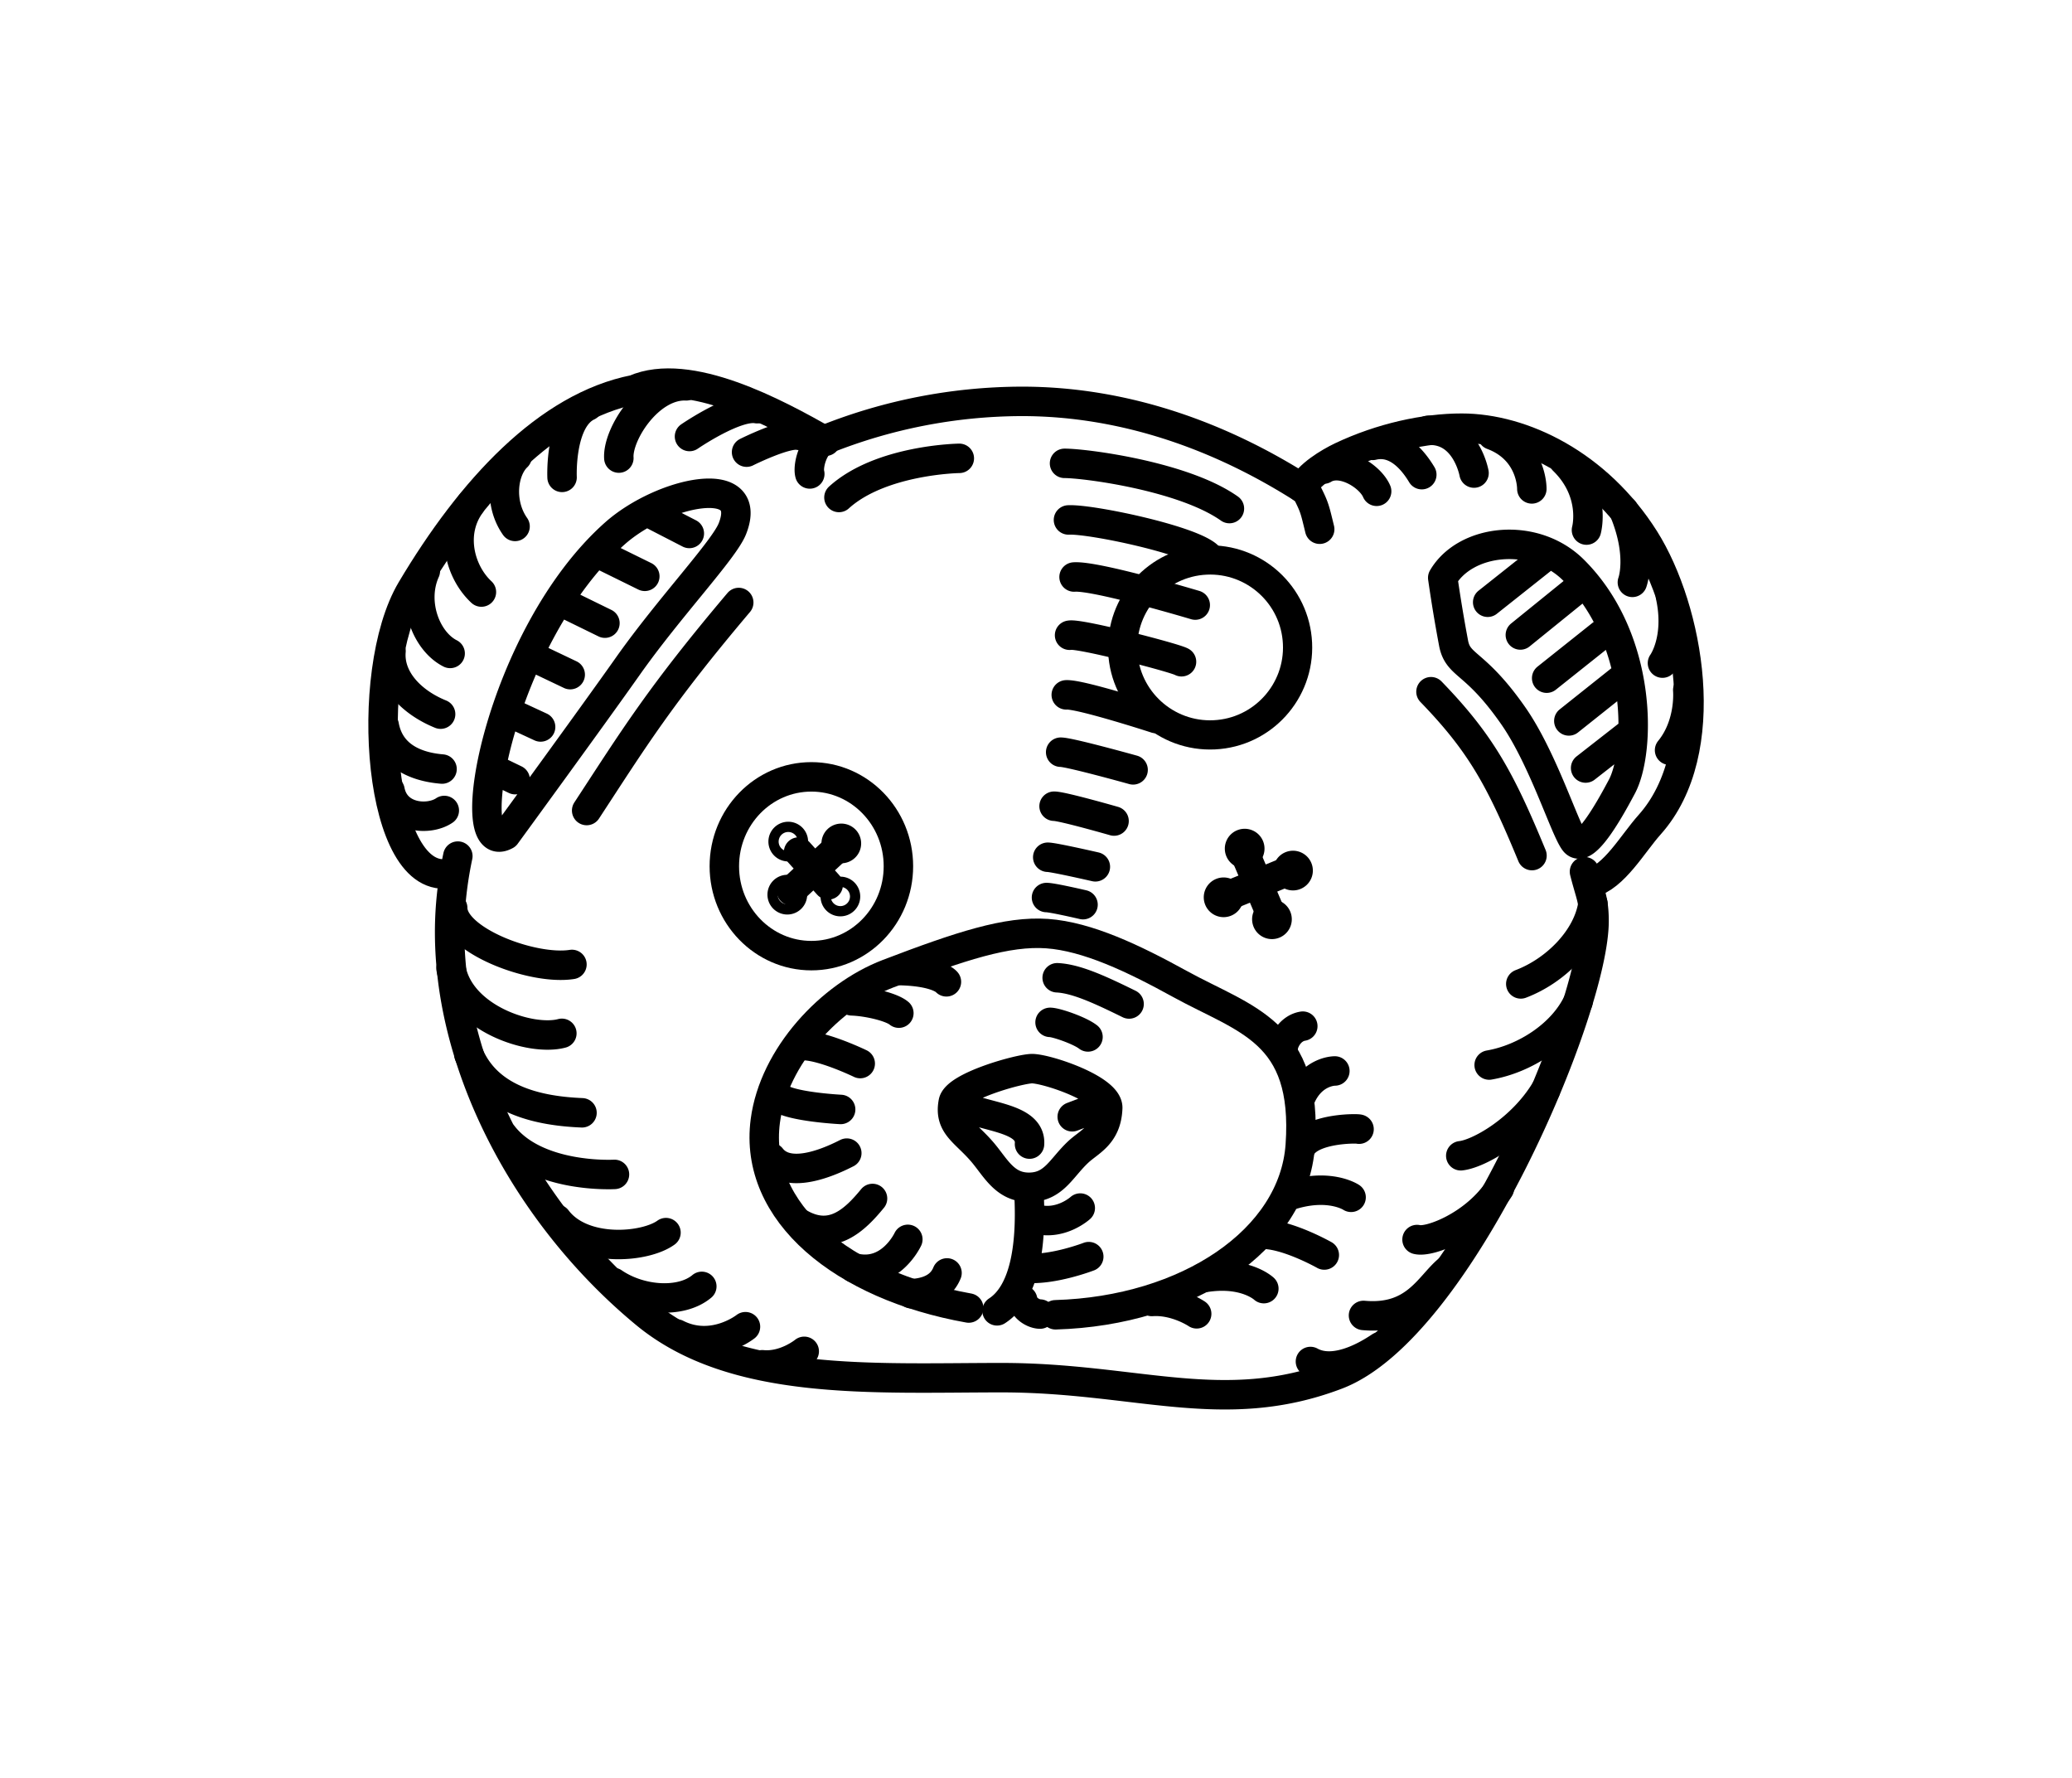
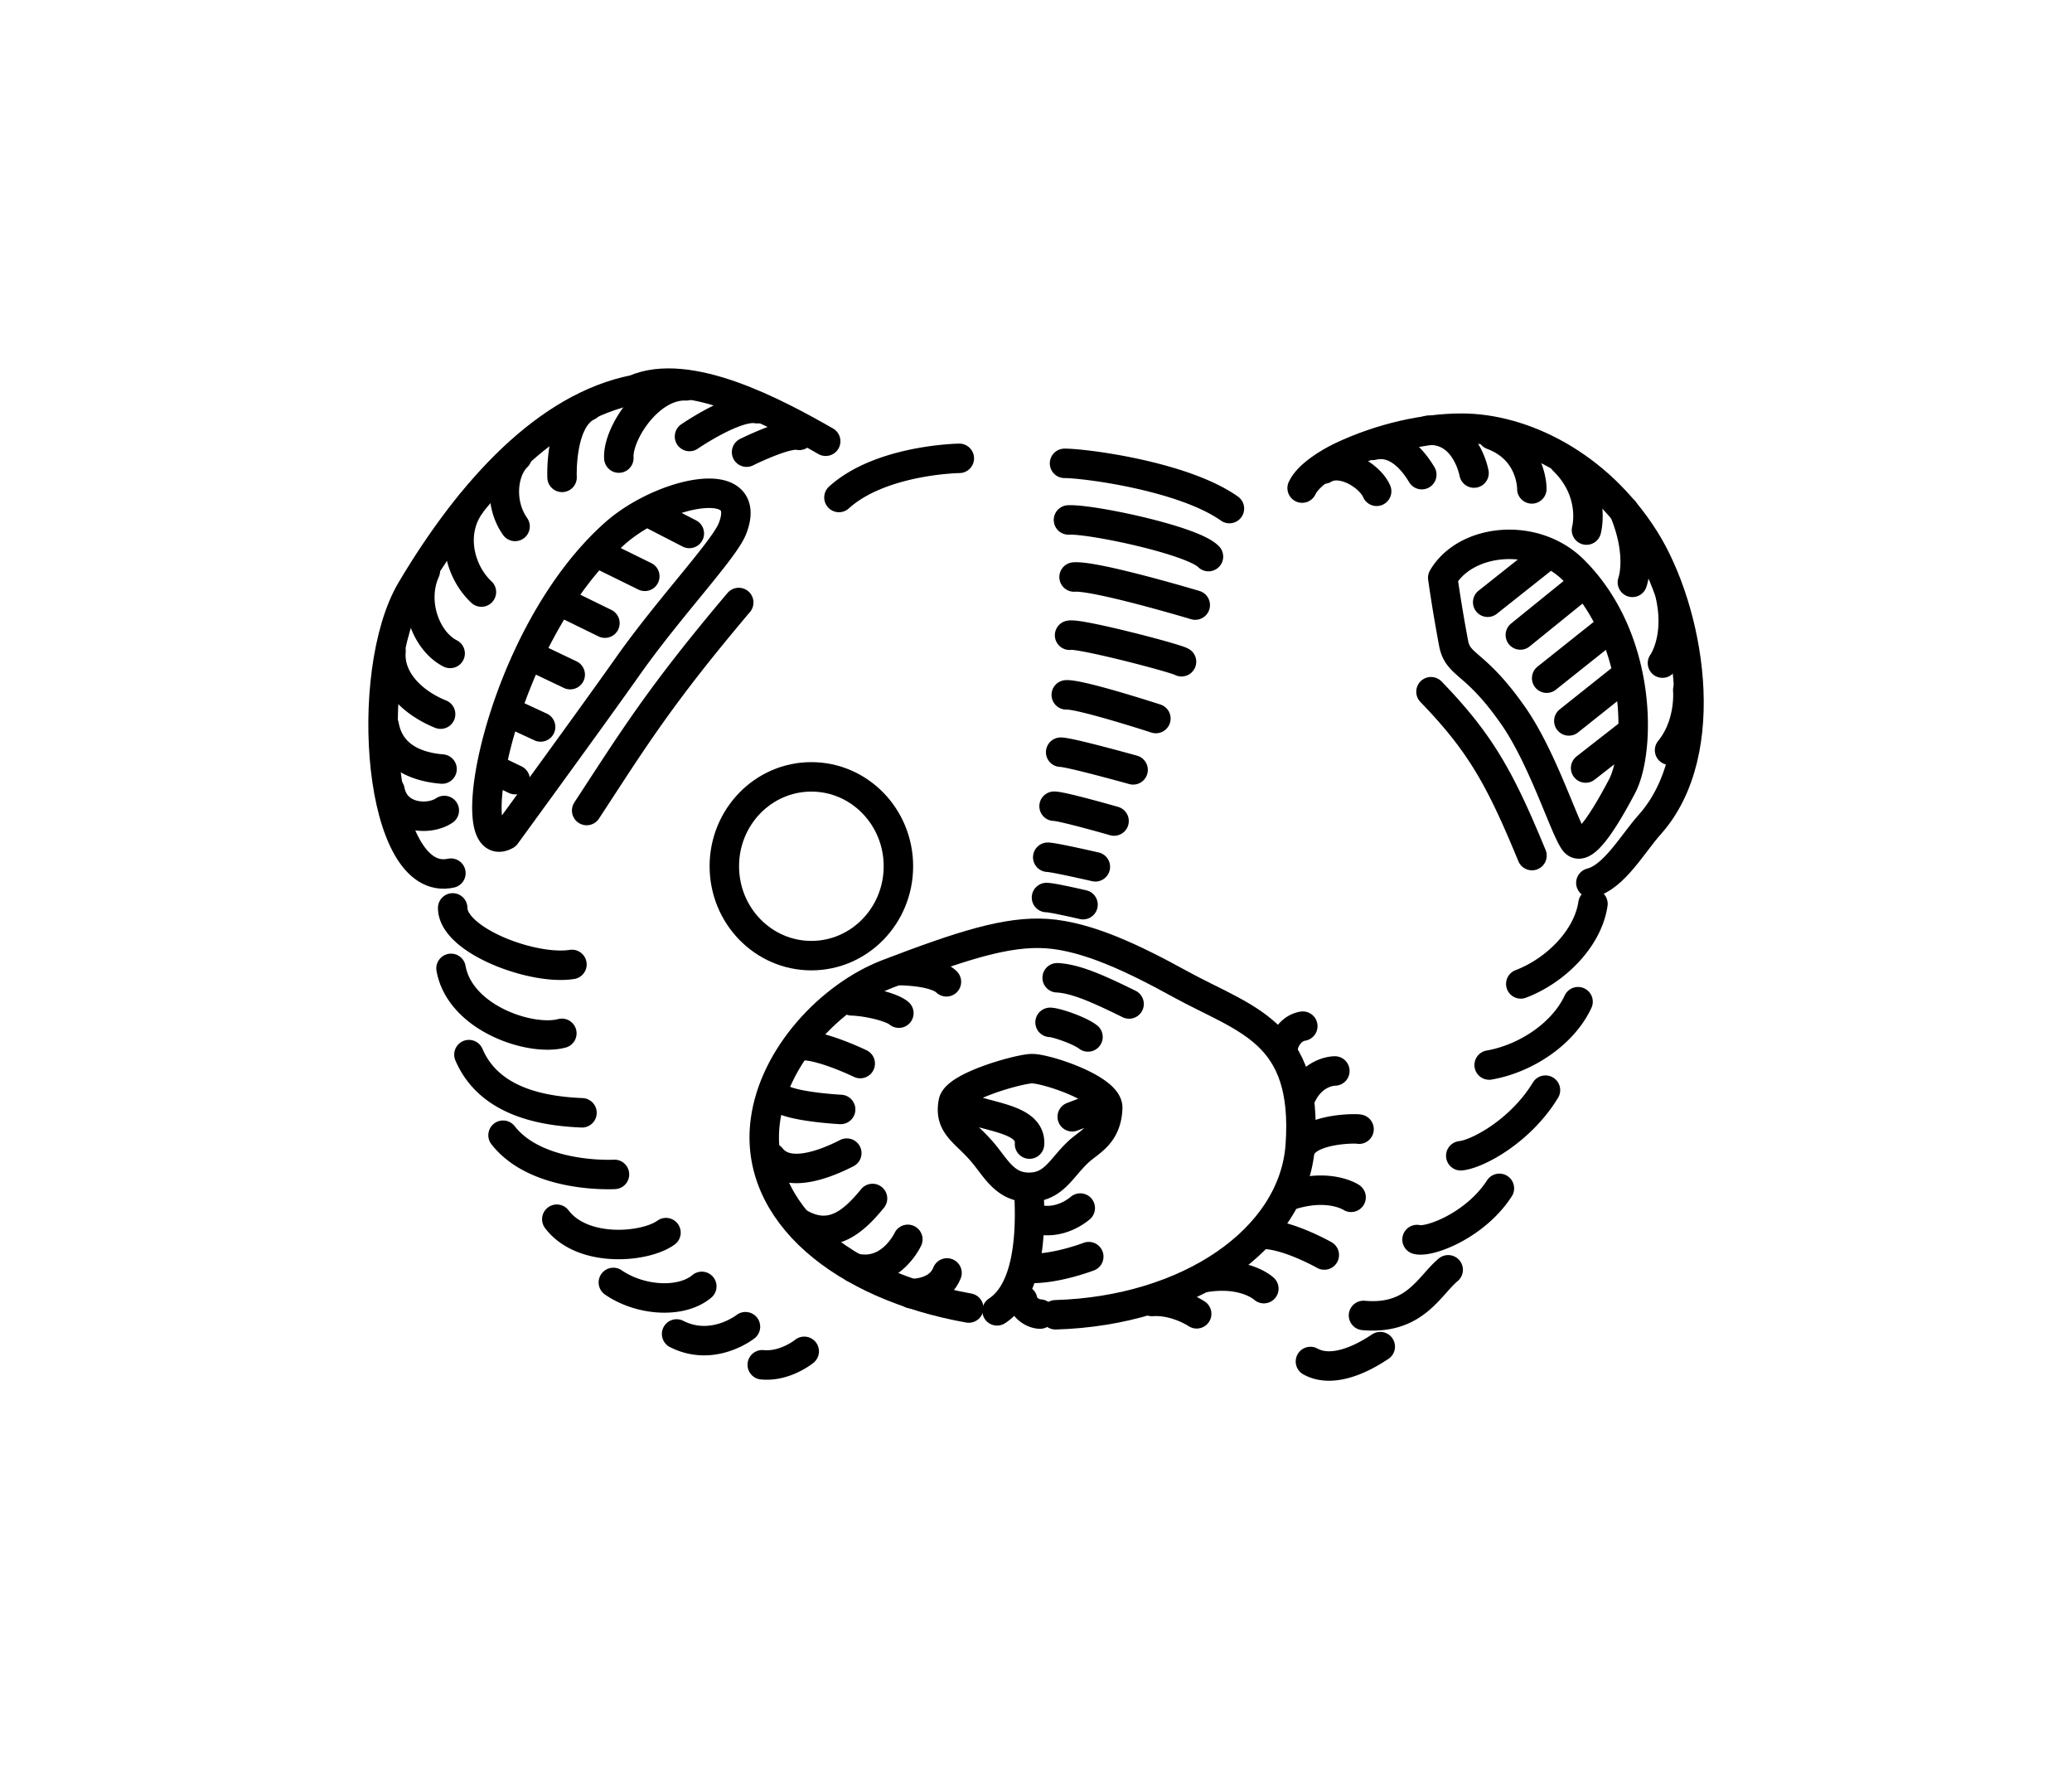
<svg xmlns="http://www.w3.org/2000/svg" width="56.276" height="48.277" viewBox="0 0 56.276 48.277">
  <g fill="none" stroke-width="9.301" color="#000" stroke="#000" stroke-linecap="round" stroke-linejoin="round">
-     <path d="M21.994 12.871c-.06-.217.093-.804.417-.933a14.455 14.455 0 015.346-1.038c2.814 0 5.447.959 7.72 2.426.224.447.222.453.366 1.046m7.192 9.3c.157.625.255.756.26 1.312.026 2.394-3.638 11.076-6.987 12.352-3.07 1.171-5.436.077-9.1.077-3.481 0-7.27.252-9.678-1.739-3.246-2.684-5.445-6.846-5.312-10.69.02-.568.093-1.148.217-1.735" style="marker:none" overflow="visible" stroke-width=".8" />
    <path d="M22.426 11.983c-1.347-.77-3.719-2.047-5.195-1.403-2.361.465-4.432 2.699-6.057 5.433-1.342 2.257-.896 8.13 1.073 7.699M43.208 23.976c.63-.156 1.138-1.069 1.596-1.58 1.78-1.991 1.06-5.858-.137-7.756-1.278-2.025-3.312-3.012-4.968-3.012-.993-.001-2.188.26-3.268.772-.34.162-.906.504-1.065.855M24.401 23.524c0 1.341-1.058 2.428-2.364 2.428-1.306 0-2.364-1.087-2.364-2.428 0-1.34 1.058-2.427 2.364-2.427 1.306 0 2.364 1.087 2.364 2.427z" style="marker:none" overflow="visible" stroke-width=".8" />
-     <path style="marker:none" d="M14262-532.638c0 62.408-50.592 113-113 113s-113-50.592-113-113 50.592-113 113-113 113 50.592 113 113z" transform="matrix(.001 .021 -.021 .001 7.533 -279.014)" stroke-width="37.734" overflow="visible" />
    <path d="M26.311 35.522c-3.404-.607-5.853-2.584-5.525-5.08.231-1.764 1.775-3.403 3.33-3.998 1.982-.757 3.236-1.167 4.325-1.09 1.096.078 2.346.673 3.608 1.368 1.776.977 3.484 1.28 3.267 4.38-.18 2.569-3.068 4.499-6.648 4.603" style="marker:none" overflow="visible" stroke-width=".8" />
    <path d="M30.086 30.09c-.028.738-.494.908-.797 1.19-.465.432-.657.949-1.319.963-.662.014-.912-.506-1.262-.926-.484-.58-.943-.735-.817-1.385.085-.436 1.833-.92 2.15-.911.424.011 2.064.56 2.045 1.069zM13.738 22.678c-1.262.696-.17-5.408 2.96-8.19 1.277-1.135 3.81-1.692 3.194-.13-.227.576-1.707 2.128-2.846 3.743-.943 1.337-3.308 4.577-3.308 4.577zM39.185 15.691c.618-1.06 2.482-1.268 3.547-.215 1.897 1.878 1.826 4.933 1.32 5.884-.243.455-1 1.879-1.29 1.495-.266-.35-.852-2.259-1.664-3.421-1.04-1.49-1.488-1.328-1.616-1.955a41.364 41.364 0 01-.297-1.788zM27.953 32.533c.059 1.353-.137 2.588-.873 3.065M27.776 35.306c.05.253.324.38.472.38M13.552 20.96l.44.213M13.852 19.357l.831.385M14.444 17.824l1.043.497M15.337 16.388l1.093.535M16.326 15.067l1.187.584M17.66 13.94l1.062.547M41.911 15.161l-1.505 1.194M42.96 15.894l-1.667 1.35M44.102 18.39l-1.492 1.188M44.346 19.857l-1.28 1M43.5 17.229l-1.492 1.188M26.048 29.995c.634.355 1.968.334 1.914 1.075M29.882 30.04l-.76.288M10.593 21.467c.15.774 1.065.823 1.474.543M10.435 19.7c.172.946 1.055 1.142 1.571 1.185M10.62 17.68c-.065.753.551 1.392 1.347 1.714M11.552 15.507c-.387.86.03 1.915.674 2.238M12.785 13.692c-.58.795-.29 1.848.29 2.386M14.044 12.401c-.387.366-.507 1.25-.055 1.895M15.968 11.029c-.774.365-.702 1.935-.702 1.935M18.639 10.478c-1.01-.043-1.874 1.317-1.831 1.962M20.564 11.099c-.58-.108-1.837.755-1.837.755M21.707 11.823c-.344-.086-1.43.456-1.43.456M35.95 12.74c.494-.301 1.268.193 1.44.602M37.283 12.095c.624-.15 1.075.365 1.333.795M38.788 11.686c1.032-.043 1.247 1.161 1.247 1.161M40.53 11.815c1.096.409 1.075 1.462 1.075 1.462M42.465 12.503c.903.882.624 1.892.624 1.892M44.1 13.858c.515 1.225.236 1.957.236 1.957M45.368 16.18c.258 1.183-.215 1.828-.215 1.828M45.84 18.739s.087.924-.494 1.634M24.747 35.132c.654-.03.882-.335.974-.563M23.197 34.432c.988.243 1.46-.775 1.46-.775M21.737 33.231c.867.487 1.475-.091 1.961-.684M20.946 31.437c.426.547 1.369.228 2.053-.122M21.114 29.764c.243.29 1.718.365 1.718.365M21.859 28.396c.562.03 1.505.487 1.505.487M23.136 27.18c.44.015 1.08.167 1.277.334M24.474 26.359c1.018.03 1.231.304 1.231.304M28.153 33.11c.667.171 1.187-.303 1.187-.303M27.861 34.439c.732.064 1.71-.313 1.71-.313M34.852 28.513c-.022-.172.16-.585.532-.646M35.3 29.87c.306-.794.955-.786.955-.786M35.365 31.115c.325-.486 1.519-.472 1.547-.45M34.999 32.476c1.09-.367 1.697.039 1.697.039M34.25 33.52c.67-.03 1.718.562 1.718.562M32.745 34.69c1.08-.167 1.581.305 1.581.305M31.285 35.344c.654-.045 1.217.335 1.217.335M12.295 24.656c0 .882 2.174 1.703 3.239 1.535M12.25 26.298c.243 1.353 2.158 1.992 3.01 1.764M12.736 28.64c.547 1.276 1.977 1.535 3.071 1.58M13.663 30.829c.928 1.186 3.026 1.064 3.026 1.064M15.123 33.11c.7.927 2.402.775 2.965.364M16.659 34.827c.73.502 1.84.578 2.402.107M18.377 36.226c.988.502 1.87-.197 1.87-.197M20.703 37.063c.623.06 1.14-.365 1.14-.365M28.913 12.583c.563 0 3.231.346 4.478 1.228M29.02 14.12c.608-.031 3.374.55 3.802.995M29.172 15.67c.593-.046 3.291.762 3.291.762M29.05 17.251c.259-.06 2.857.613 3.04.72M28.96 18.87c.386-.022 2.434.643 2.434.643M28.808 20.427c.247 0 1.967.48 1.967.48M28.629 21.894c.226 0 1.629.403 1.629.403M28.457 23.28c.161 0 1.293.26 1.293.26M28.423 24.374c.161 0 .992.194.992.194M22.786 13.51c1.14-1.033 3.269-1.063 3.269-1.063M43.265 24.546c-.14.948-1.024 1.82-1.96 2.174M42.86 27.203c-.417.897-1.453 1.555-2.414 1.72M41.975 29.605c-.657 1.087-1.82 1.731-2.3 1.782M40.724 32.272c-.645.999-1.896 1.479-2.237 1.39M39.333 34.484c-.518.43-.897 1.365-2.3 1.239M35.592 36.974c.733.405 1.757-.316 1.896-.404M15.934 22.011c1.287-1.966 1.984-3.11 4.13-5.649M38.866 18.785c1.351 1.395 1.883 2.365 2.743 4.45M28.713 26.553c.515.025 1.156.32 1.953.712M28.52 27.764c.162 0 .803.219 1.03.396" style="marker:none" overflow="visible" stroke-width=".8" />
-     <path d="M21.548 22.855a.139.139 0 11-.278 0 .139.139 0 01.278 0zM22.964 24.346a.139.139 0 11-.278 0 .139.139 0 01.278 0zM22.989 22.905a.139.139 0 11-.278 0 .139.139 0 01.278 0zM21.523 24.296a.139.139 0 11-.279 0 .139.139 0 01.279 0zM33.934 23.099a.139.139 0 11-.257-.106.139.139 0 01.257.106zM34.675 25.017a.139.139 0 11-.257-.106.139.139 0 01.257.106zM35.247 23.695a.139.139 0 11-.257-.106.139.139 0 01.257.106zM33.362 24.421a.139.139 0 11-.257-.106.139.139 0 01.257.106z" style="marker:none" stroke-width=".8" overflow="visible" />
-     <path d="M21.69 23.138l.804.893M22.798 22.977l-1.305 1.215M33.775 23.084l.822 1.93M35.17 23.585l-1.842.75" style="marker:none" overflow="visible" stroke-width=".8" />
  </g>
</svg>